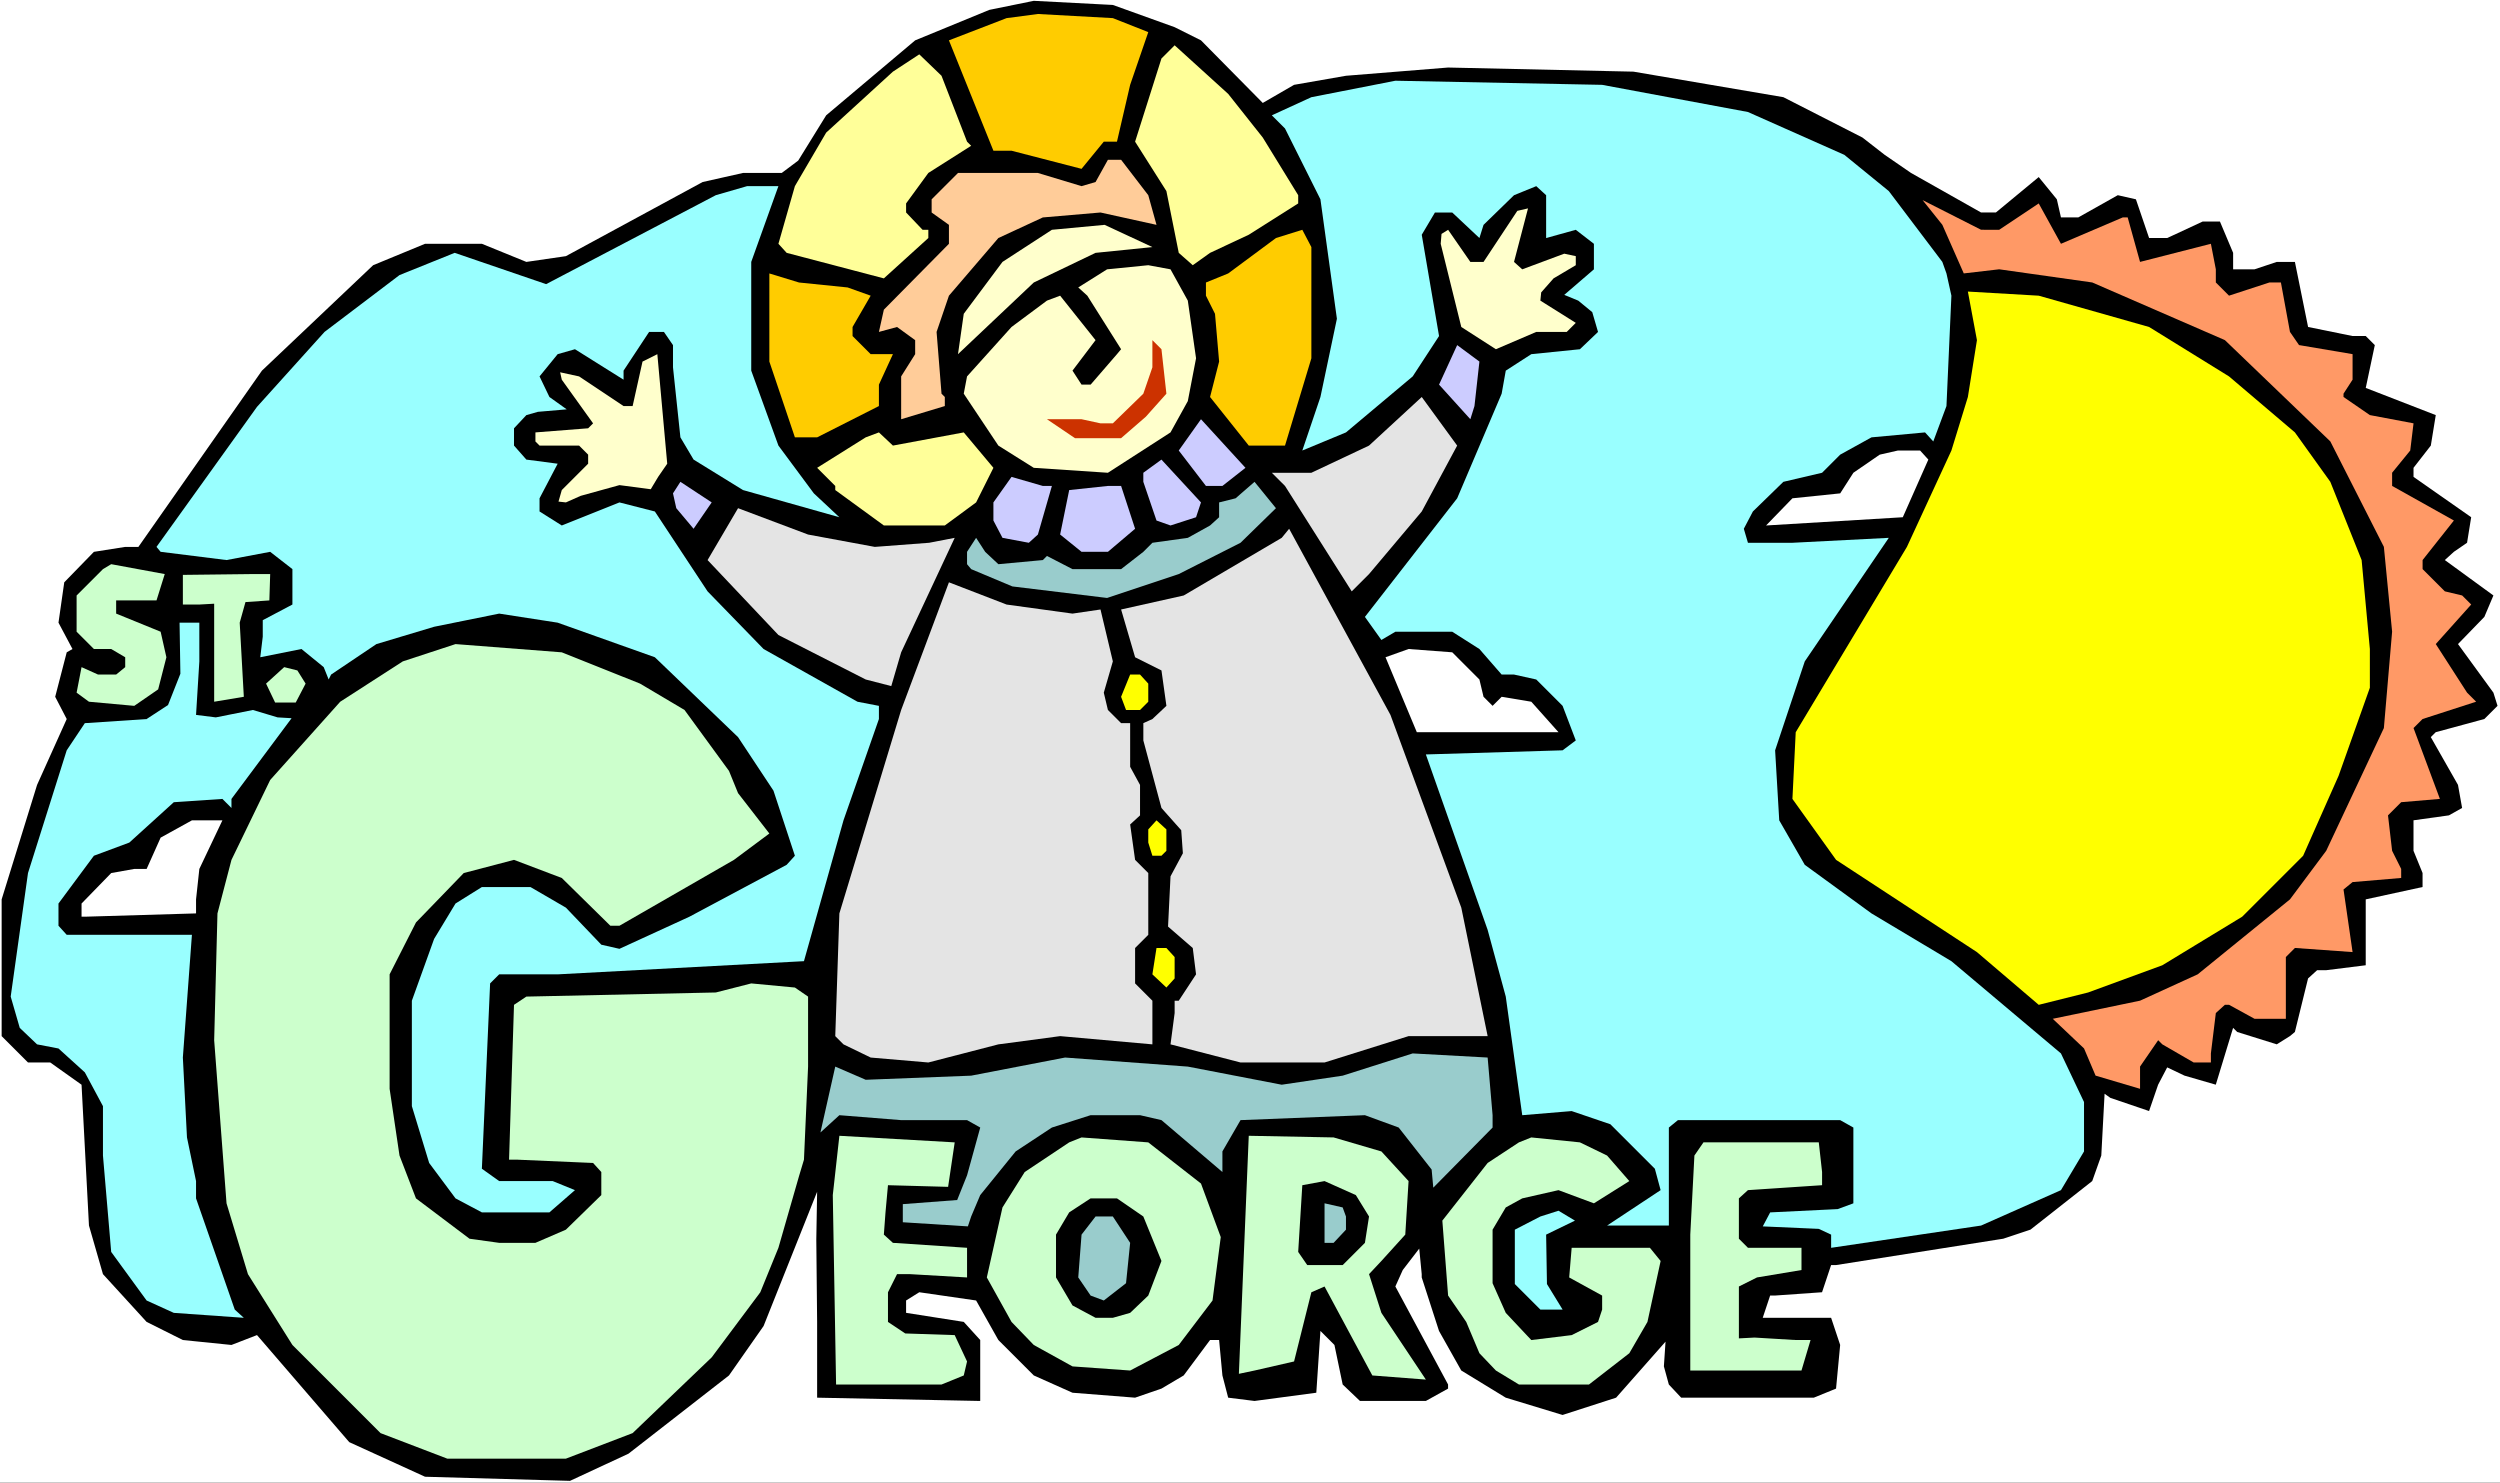
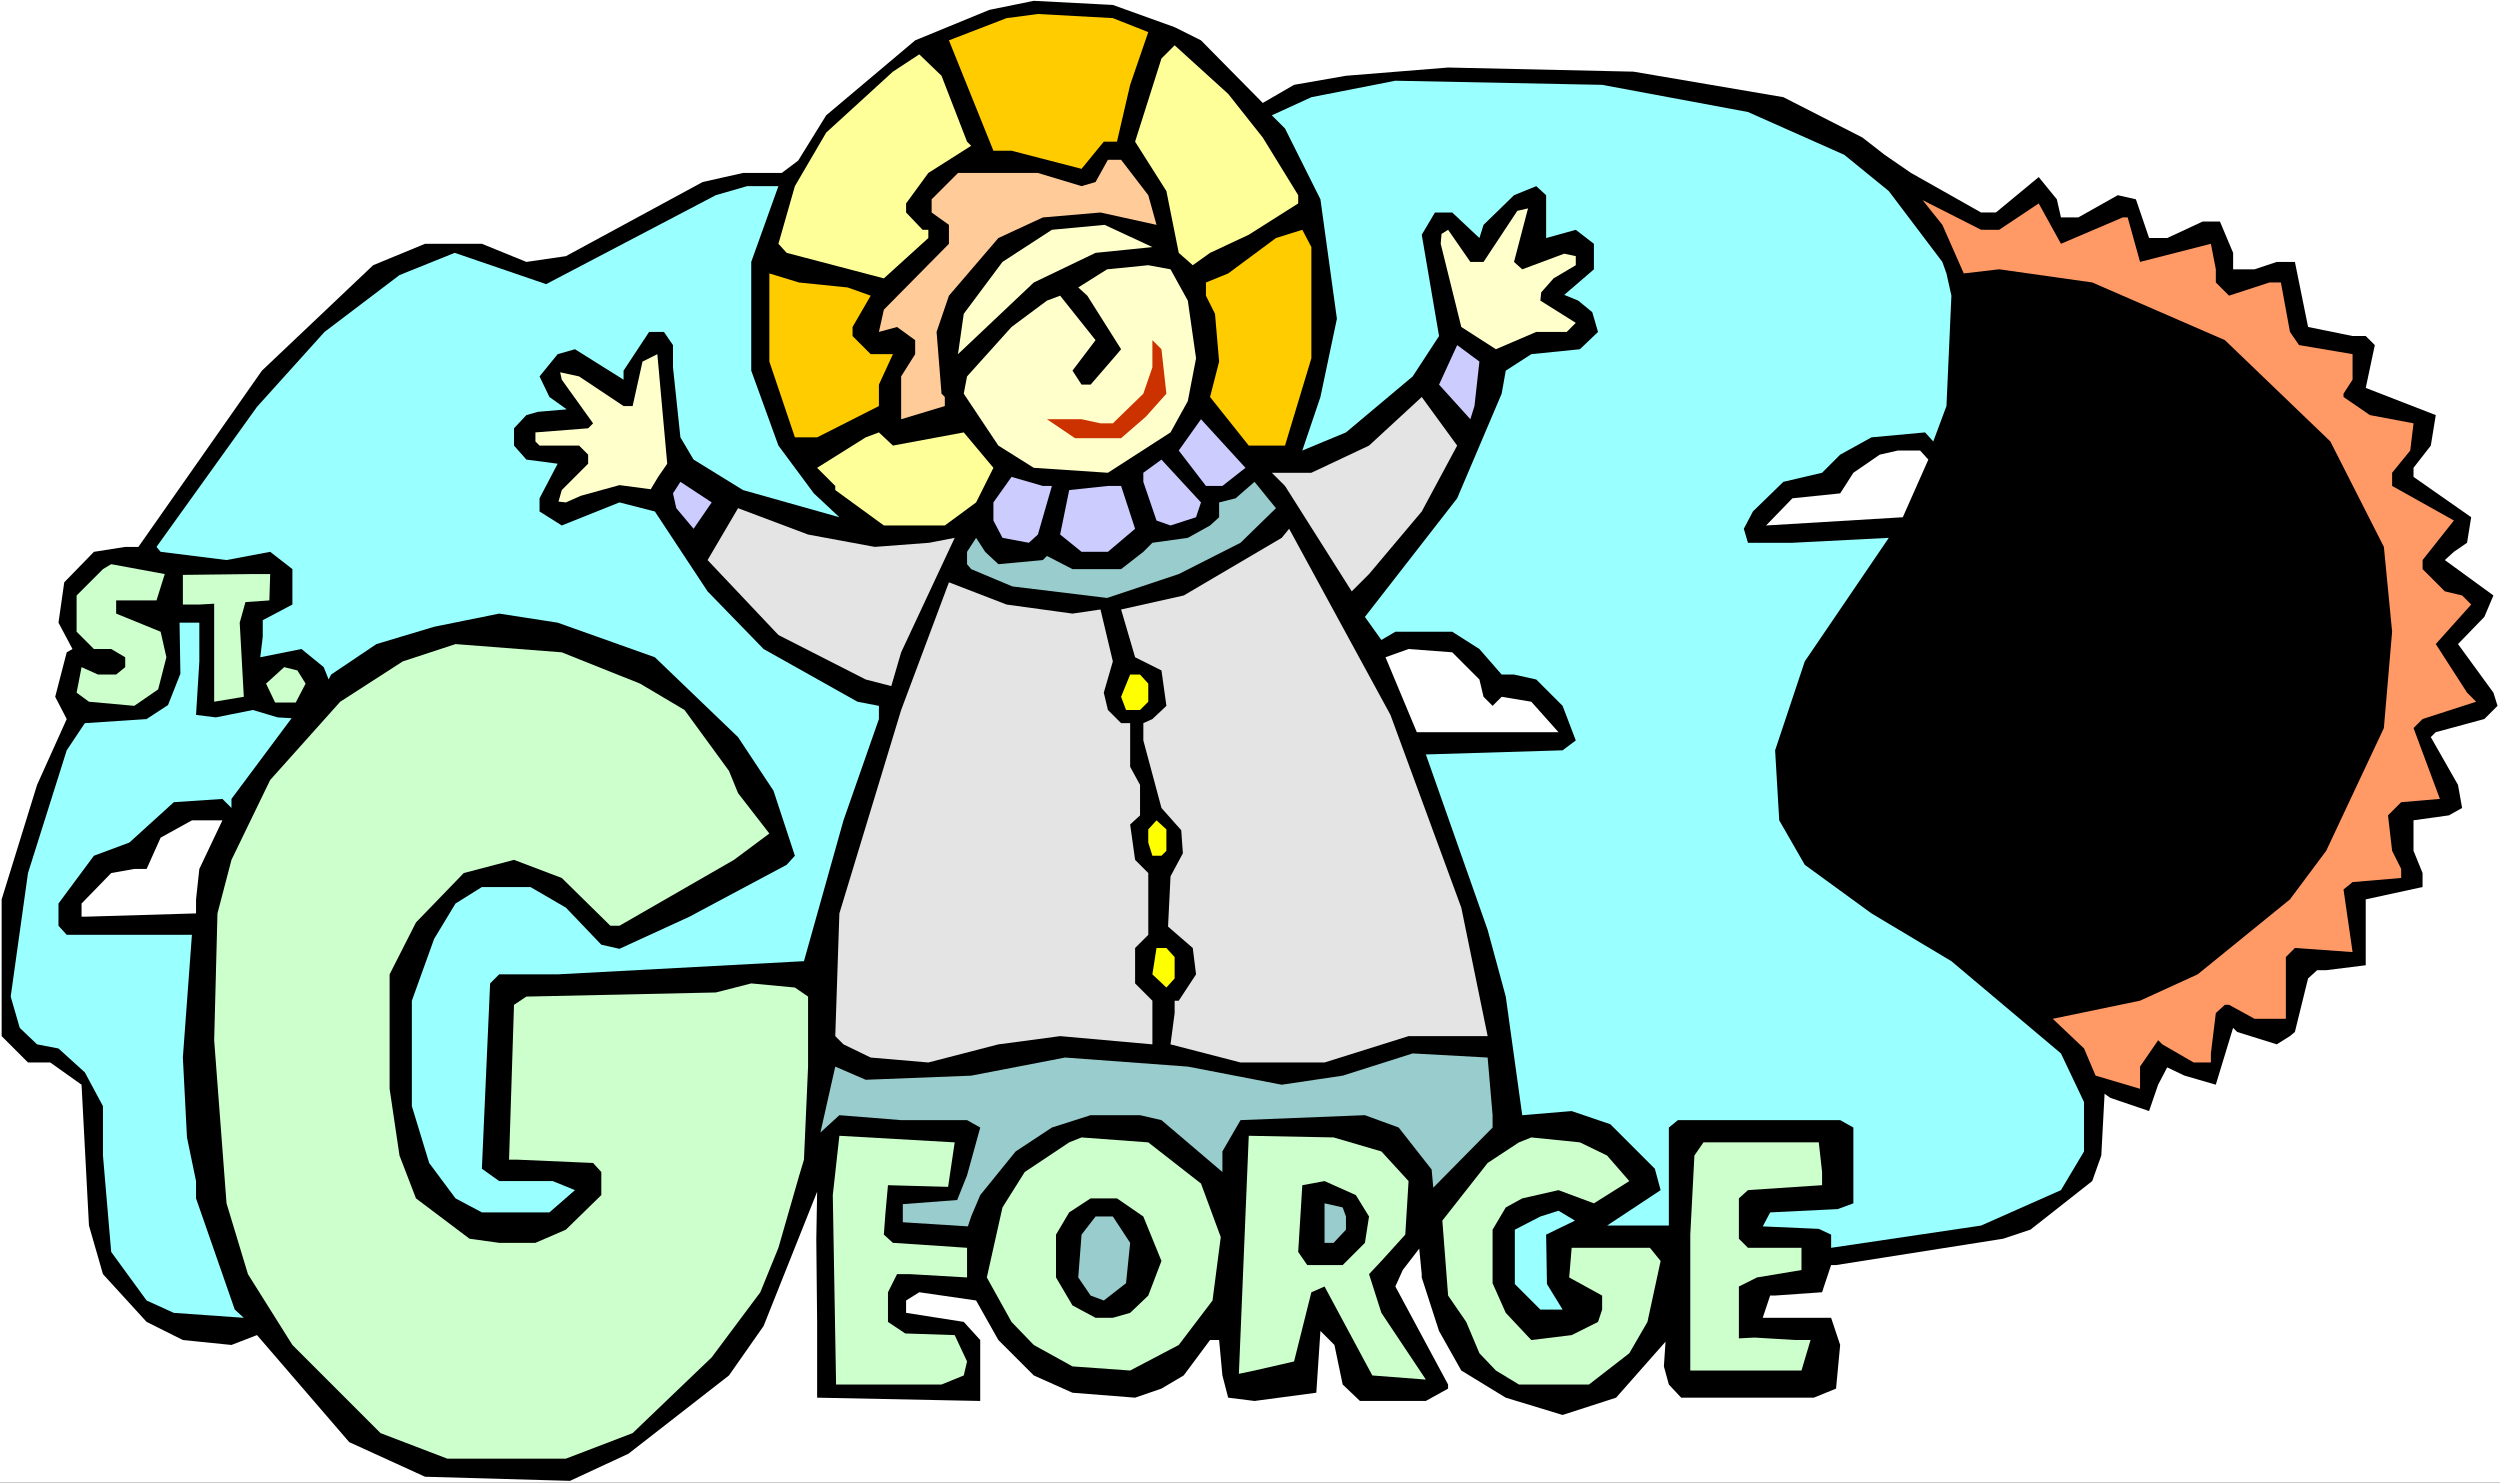
<svg xmlns="http://www.w3.org/2000/svg" xmlns:ns1="http://sodipodi.sourceforge.net/DTD/sodipodi-0.dtd" xmlns:ns2="http://www.inkscape.org/namespaces/inkscape" version="1.0" width="129.766mm" height="76.953mm" id="svg51" ns1:docname="George.wmf">
  <rect width="100%" height="100%" fill="#333333" stroke="none" />
  <ns1:namedview id="namedview51" pagecolor="#ffffff" bordercolor="#000000" borderopacity="0.25" ns2:showpageshadow="2" ns2:pageopacity="0.0" ns2:pagecheckerboard="0" ns2:deskcolor="#d1d1d1" ns2:document-units="mm" />
  <defs id="defs1">
    <pattern id="WMFhbasepattern" patternUnits="userSpaceOnUse" width="6" height="6" x="0" y="0" />
  </defs>
  <path style="fill:#ffffff;fill-opacity:1;fill-rule:evenodd;stroke:none" d="M 0,290.845 H 490.455 V 0 H 0 Z" id="path1" />
  <path style="fill:#000000;fill-opacity:1;fill-rule:evenodd;stroke:none" d="m 230.441,5.332 5.171,2.585 12.12,12.28 6.141,-3.555 10.181,-1.777 20.038,-1.616 36.36,0.808 29.411,5.009 15.514,7.917 4.363,3.393 5.171,3.555 13.736,7.756 h 2.909 l 8.403,-6.948 3.555,4.363 0.808,3.555 h 3.394 l 7.757,-4.363 3.555,0.808 2.586,7.594 h 3.555 l 6.949,-3.232 h 3.394 l 2.586,6.14 v 3.232 h 4.202 l 4.363,-1.454 h 3.555 l 2.586,12.765 8.726,1.777 h 2.586 l 1.778,1.777 -1.778,8.402 13.736,5.332 -0.97,5.978 -3.394,4.363 v 1.777 l 11.312,7.917 -0.808,5.009 -2.586,1.777 -1.778,1.616 9.534,6.948 -1.778,4.201 -5.171,5.332 6.949,9.533 0.808,2.585 -2.586,2.585 -9.534,2.585 -0.97,0.969 5.333,9.372 0.808,4.524 -2.586,1.454 -6.949,0.969 v 5.978 l 1.778,4.363 v 2.747 l -11.15,2.424 v 12.926 l -7.757,0.969 h -1.778 l -1.778,1.616 -2.586,10.503 -0.97,0.808 -2.586,1.616 -7.757,-2.424 -0.808,-0.808 -3.394,11.149 -6.141,-1.777 -3.394,-1.616 -1.778,3.393 -1.778,5.171 -7.595,-2.585 -1.131,-0.808 -0.646,12.119 -1.778,5.009 -12.12,9.533 -5.333,1.777 -32.805,5.171 h -0.97 l -1.778,5.332 -9.211,0.646 h -0.97 l -1.454,4.363 h 13.413 l 1.778,5.332 -0.808,8.564 -4.363,1.777 h -26.018 l -2.424,-2.585 -0.97,-3.555 0.323,-4.847 -9.696,10.987 -10.504,3.393 -11.15,-3.393 -8.726,-5.332 -4.363,-7.756 -3.394,-10.503 v -0.646 l -0.485,-5.009 -3.232,4.201 -1.454,3.232 10.342,19.228 v 0.808 l -4.363,2.424 H 266.801 l -3.394,-3.232 -1.616,-7.756 -2.747,-2.747 -0.808,12.119 -12.12,1.616 -5.171,-0.646 -1.131,-4.363 -0.646,-6.948 h -1.778 l -5.171,6.948 -4.363,2.585 -5.171,1.777 -12.282,-0.969 -7.595,-3.393 -6.949,-6.948 -4.363,-7.756 -11.15,-1.616 -2.586,1.616 v 2.424 l 11.312,1.777 3.232,3.555 v 11.957 l -31.997,-0.646 v -14.865 l -0.162,-16.158 0.162,-9.372 -10.504,26.338 -6.787,9.695 -19.715,15.35 -11.474,5.332 -28.442,-0.808 -14.867,-6.786 -18.099,-21.005 -5.01,1.939 -9.534,-0.969 -7.11,-3.555 -8.565,-9.372 L 17.453,240.432 15.998,212.802 9.858,208.439 H 5.494 l -5.171,-5.171 v -26.822 l 6.949,-22.46 5.818,-12.926 -2.262,-4.363 2.262,-8.725 1.131,-0.646 -2.747,-5.171 1.131,-7.917 5.818,-5.978 6.141,-0.969 h 2.586 L 51.389,72.711 73.205,52.029 83.386,47.828 h 11.15 l 8.726,3.555 7.757,-1.131 26.826,-14.542 7.918,-1.777 h 7.595 l 3.232,-2.424 5.494,-8.887 17.453,-14.704 14.544,-5.978 8.726,-1.777 15.514,0.808 z" id="path2" />
  <path style="fill:#ffcc00;fill-opacity:1;fill-rule:evenodd;stroke:none" d="m 225.27,6.302 -3.555,10.341 -2.586,11.149 h -2.586 l -4.363,5.332 -13.736,-3.555 h -3.555 l -8.726,-21.652 11.312,-4.363 6.141,-0.808 14.706,0.808 z" id="path3" />
  <path style="fill:#ffff99;fill-opacity:1;fill-rule:evenodd;stroke:none" d="m 247.733,26.984 6.949,11.311 v 1.616 l -9.696,6.14 -7.595,3.555 -3.394,2.424 -2.747,-2.424 -2.424,-12.119 -6.141,-9.695 5.171,-16.32 2.586,-2.585 10.504,9.533 z" id="path4" />
  <path style="fill:#ffff99;fill-opacity:1;fill-rule:evenodd;stroke:none" d="m 189.718,27.792 0.808,0.808 -8.403,5.332 -4.363,5.978 v 1.777 l 3.232,3.393 h 1.131 v 1.616 l -8.726,7.917 -19.069,-5.009 -1.616,-1.777 3.232,-11.311 6.141,-10.503 13.09,-11.957 5.171,-3.393 4.363,4.201 z" id="path5" />
  <path style="fill:#99ffff;fill-opacity:1;fill-rule:evenodd;stroke:none" d="m 342.915,21.975 18.907,8.402 8.726,7.11 10.504,13.896 0.808,2.262 0.97,4.363 -0.97,21.652 -2.586,6.948 -1.616,-1.777 -10.504,0.969 -6.141,3.393 -3.555,3.555 -7.595,1.777 -5.979,5.817 -1.778,3.393 0.808,2.747 h 8.726 l 18.907,-0.969 -16.483,24.237 -5.818,17.451 0.808,13.734 5.01,8.725 13.09,9.533 15.675,9.372 21.493,18.097 4.525,9.533 v 9.695 l -4.525,7.594 -15.675,6.948 -29.411,4.363 v -2.585 l -2.424,-1.131 -10.989,-0.485 1.454,-2.747 13.251,-0.646 3.07,-1.131 V 221.204 l -2.586,-1.454 h -31.835 l -1.778,1.454 v 19.228 h -12.12 l 10.504,-6.948 -1.131,-4.201 -8.726,-8.725 -7.595,-2.585 -9.696,0.808 -3.232,-23.268 -3.555,-13.088 -12.12,-34.417 26.826,-0.808 2.586,-1.939 -2.586,-6.786 -5.171,-5.171 -4.363,-0.969 h -2.424 l -4.363,-5.009 -5.333,-3.393 h -11.15 l -2.747,1.616 -3.232,-4.524 18.099,-23.268 8.726,-20.521 0.808,-4.524 5.01,-3.232 9.534,-0.969 3.555,-3.393 -1.131,-3.878 -2.747,-2.262 -2.747,-1.131 5.818,-5.009 v -5.009 l -3.555,-2.747 -5.818,1.616 v -8.402 l -1.939,-1.777 -4.363,1.777 -5.979,5.817 -0.808,2.585 -5.333,-5.009 h -3.394 l -2.586,4.363 3.394,19.874 -5.171,7.917 -13.09,10.987 -8.565,3.555 3.555,-10.503 3.232,-15.35 -3.232,-23.429 -6.949,-13.896 -2.586,-2.585 7.757,-3.555 16.483,-3.232 40.562,0.808 z" id="path6" />
  <path style="fill:#ffcc99;fill-opacity:1;fill-rule:evenodd;stroke:none" d="m 225.27,38.295 1.616,5.817 -10.989,-2.424 -11.312,0.969 -8.726,4.04 -9.696,11.311 -2.424,7.11 0.97,12.119 0.646,0.646 v 1.777 l -8.565,2.585 v -8.402 l 2.747,-4.363 v -2.747 l -3.555,-2.585 -3.555,0.969 0.97,-4.363 12.766,-12.926 v -3.716 l -3.394,-2.424 v -2.585 l 5.171,-5.171 h 15.675 l 8.565,2.585 2.747,-0.808 2.424,-4.363 h 2.586 z" id="path7" />
  <path style="fill:#99ffff;fill-opacity:1;fill-rule:evenodd;stroke:none" d="m 147.379,51.383 v 21.329 l 5.333,14.704 6.949,9.372 5.01,4.686 -18.907,-5.332 -9.696,-5.978 -2.586,-4.363 -1.454,-13.734 v -4.363 l -1.778,-2.585 h -2.909 l -5.01,7.594 v 1.777 l -9.534,-5.978 -3.394,0.969 -3.555,4.363 1.939,4.04 3.394,2.424 -5.656,0.485 -2.262,0.646 -2.424,2.585 v 3.393 l 2.424,2.747 6.141,0.808 -3.555,6.786 v 2.585 l 4.363,2.747 11.312,-4.524 6.949,1.777 10.342,15.673 10.989,11.311 18.422,10.341 4.202,0.808 v 2.585 l -6.949,19.874 -7.757,27.63 -48.318,2.585 H 97.929 l -1.778,1.777 -1.616,36.356 3.394,2.424 h 10.504 l 4.363,1.777 -5.01,4.363 H 94.536 l -5.171,-2.747 -5.171,-6.948 -3.394,-11.149 v -20.682 l 4.363,-12.119 4.202,-6.948 5.171,-3.232 h 9.534 l 6.949,4.04 6.949,7.271 3.555,0.808 13.736,-6.302 19.069,-10.18 1.616,-1.777 -4.202,-12.765 -6.949,-10.503 -16.322,-15.673 -19.069,-6.786 -11.474,-1.777 -12.766,2.585 -11.312,3.393 -8.888,5.978 -0.485,0.969 -0.97,-2.424 -4.363,-3.555 -8.08,1.616 0.485,-4.04 v -3.232 l 5.818,-3.07 v -6.948 l -4.363,-3.393 -8.565,1.616 -12.928,-1.616 -0.808,-0.969 19.715,-27.469 13.251,-14.704 14.706,-11.149 10.827,-4.363 17.938,6.14 33.29,-17.451 6.141,-1.777 h 6.141 z" id="path8" />
  <path style="fill:#ff9966;fill-opacity:1;fill-rule:evenodd;stroke:none" d="m 392.203,45.081 7.757,-5.171 4.363,7.917 12.12,-5.171 h 0.97 l 2.424,8.725 13.898,-3.555 0.97,5.009 v 2.585 l 2.586,2.585 7.918,-2.585 h 2.262 l 1.778,9.695 1.778,2.585 10.504,1.777 v 5.009 l -1.778,2.747 v 0.646 l 5.171,3.555 8.565,1.616 -0.646,5.332 -3.555,4.363 v 2.585 l 12.12,6.786 -6.141,7.756 v 1.777 l 4.363,4.363 3.394,0.808 1.778,1.777 -6.949,7.756 6.141,9.533 1.778,1.777 -10.504,3.393 -1.778,1.777 5.171,13.896 -7.595,0.646 -2.586,2.585 0.808,6.948 1.778,3.555 v 1.777 l -9.534,0.808 -1.778,1.454 1.778,12.28 -11.312,-0.808 -1.778,1.777 v 12.119 h -6.141 l -5.01,-2.747 h -0.808 l -1.778,1.616 -0.97,7.917 v 1.777 h -3.394 l -6.141,-3.555 -0.808,-0.808 -3.555,5.171 v 4.363 l -8.726,-2.585 -2.262,-5.332 -6.141,-5.817 17.13,-3.555 11.312,-5.171 18.099,-14.704 7.11,-9.533 11.312,-24.076 1.616,-18.905 -1.616,-16.643 -10.504,-20.682 -20.685,-19.874 -26.018,-11.311 -18.261,-2.585 -6.949,0.808 -4.202,-9.533 -3.878,-4.847 11.474,5.817 z" id="path9" />
  <path style="fill:#ffffcc;fill-opacity:1;fill-rule:evenodd;stroke:none" d="m 298.636,52.837 8.242,-3.07 2.262,0.485 v 1.777 l -4.363,2.585 -2.424,2.747 -0.162,1.616 6.949,4.363 -1.778,1.777 h -5.979 l -7.918,3.393 -6.787,-4.363 -4.04,-16.32 0.162,-1.939 1.293,-0.808 4.363,6.302 h 2.586 l 6.626,-10.018 2.101,-0.485 -2.747,10.503 z" id="path10" />
  <path style="fill:#ffffcc;fill-opacity:1;fill-rule:evenodd;stroke:none" d="m 226.078,48.474 -11.15,1.131 -12.12,5.817 -14.867,14.058 1.131,-7.917 7.595,-10.18 9.696,-6.302 10.342,-0.969 z" id="path11" />
  <path style="fill:#ffcc00;fill-opacity:1;fill-rule:evenodd;stroke:none" d="m 257.267,70.288 -5.171,17.128 h -7.11 l -7.595,-9.533 1.778,-6.948 -0.808,-9.372 -1.778,-3.555 v -2.585 l 4.363,-1.777 9.373,-6.948 5.171,-1.616 1.778,3.393 z" id="path12" />
  <path style="fill:#ffffcc;fill-opacity:1;fill-rule:evenodd;stroke:none" d="m 233.027,58.977 1.616,11.311 -1.616,8.402 -3.394,6.14 -12.282,7.917 -14.544,-0.969 -6.949,-4.363 -6.787,-10.18 0.646,-3.393 8.726,-9.695 6.949,-5.171 2.586,-0.969 6.949,8.725 -4.525,5.978 1.778,2.747 h 1.778 l 5.171,-5.978 0.808,-0.969 -6.626,-10.503 -1.778,-1.616 5.656,-3.555 8.08,-0.808 4.363,0.808 z" id="path13" />
  <path style="fill:#ffcc00;fill-opacity:1;fill-rule:evenodd;stroke:none" d="m 166.286,56.392 4.525,1.616 -3.555,6.14 v 1.777 l 3.555,3.555 h 4.363 l -2.747,5.978 v 4.201 l -12.12,6.14 h -4.363 l -5.01,-14.865 V 53.645 l 5.818,1.777 z" id="path14" />
-   <path style="fill:#ffff00;fill-opacity:1;fill-rule:evenodd;stroke:none" d="m 421.614,64.148 15.675,9.695 12.928,10.987 6.949,9.695 6.141,15.35 1.616,17.451 v 7.594 l -6.141,17.289 -6.949,15.673 -11.958,11.957 -15.675,9.533 -14.544,5.332 -9.696,2.424 -12.12,-10.341 -27.634,-18.097 -8.565,-11.957 0.646,-13.088 21.816,-36.356 8.726,-18.905 3.232,-10.503 1.778,-11.149 -1.778,-9.533 13.898,0.808 z" id="path15" />
  <path style="fill:#cc3200;fill-opacity:1;fill-rule:evenodd;stroke:none" d="m 228.825,77.236 -4.04,4.524 -4.848,4.201 h -9.05 l -5.494,-3.716 h 6.787 l 3.717,0.808 h 2.424 l 5.979,-5.817 1.778,-5.171 v -5.332 l 1.778,1.777 z" id="path16" />
  <path style="fill:#ccccff;fill-opacity:1;fill-rule:evenodd;stroke:none" d="m 289.264,79.659 -0.808,2.585 -6.141,-6.786 3.555,-7.756 4.363,3.232 z" id="path17" />
  <path style="fill:#ffffcc;fill-opacity:1;fill-rule:evenodd;stroke:none" d="m 129.118,93.555 -1.454,2.424 -6.141,-0.808 -7.595,2.101 -2.909,1.293 -1.454,-0.162 0.646,-2.262 5.171,-5.171 v -1.777 l -1.778,-1.777 h -7.757 l -0.808,-0.808 v -1.777 l 10.342,-0.808 0.97,-0.969 -6.141,-8.564 -0.323,-1.454 3.717,0.808 8.726,5.817 h 1.778 l 1.939,-8.725 2.909,-1.454 1.939,21.49 z" id="path18" />
  <path style="fill:#e4e4e4;fill-opacity:1;fill-rule:evenodd;stroke:none" d="m 278.921,100.342 -10.342,12.28 -3.394,3.393 -13.09,-20.682 -2.586,-2.585 h 7.757 l 11.312,-5.332 10.342,-9.533 6.949,9.533 z" id="path19" />
  <path style="fill:#ccccff;fill-opacity:1;fill-rule:evenodd;stroke:none" d="m 239.814,95.333 h -3.232 l -5.333,-6.948 4.363,-6.14 8.726,9.533 z" id="path20" />
  <path style="fill:#ffff99;fill-opacity:1;fill-rule:evenodd;stroke:none" d="m 189.072,84.83 5.818,6.948 -3.394,6.786 -6.141,4.524 H 173.397 l -9.534,-6.948 v -0.808 l -3.555,-3.555 9.534,-5.978 2.586,-0.969 2.747,2.585 z" id="path21" />
  <path style="fill:#ffffff;fill-opacity:1;fill-rule:evenodd;stroke:none" d="m 378.305,90.162 -5.01,11.311 -26.826,1.616 5.171,-5.332 9.373,-0.969 2.586,-4.04 5.171,-3.555 3.555,-0.808 h 4.363 z" id="path22" />
  <path style="fill:#ccccff;fill-opacity:1;fill-rule:evenodd;stroke:none" d="m 234.643,101.473 -5.01,1.616 -2.747,-0.969 -2.586,-7.594 v -1.777 l 3.555,-2.585 7.757,8.402 z" id="path23" />
  <path style="fill:#ccccff;fill-opacity:1;fill-rule:evenodd;stroke:none" d="m 206.363,95.333 -2.747,9.533 -1.778,1.616 -5.171,-0.969 -1.778,-3.393 v -3.555 l 3.555,-5.009 6.141,1.777 z" id="path24" />
  <path style="fill:#ccccff;fill-opacity:1;fill-rule:evenodd;stroke:none" d="m 136.067,103.735 -3.394,-4.04 -0.646,-2.908 1.454,-2.262 6.141,4.04 z" id="path25" />
  <path style="fill:#99cccc;fill-opacity:1;fill-rule:evenodd;stroke:none" d="m 243.369,106.482 -12.12,6.14 -14.059,4.686 -18.584,-2.262 -8.08,-3.393 -0.808,-0.969 v -2.424 l 1.778,-2.747 1.778,2.747 2.586,2.424 8.726,-0.808 0.808,-0.808 5.01,2.585 h 9.534 l 4.363,-3.393 1.778,-1.777 6.949,-0.969 4.363,-2.424 1.778,-1.616 v -2.908 l 3.232,-0.808 3.717,-3.232 4.202,5.171 z" id="path26" />
  <path style="fill:#ccccff;fill-opacity:1;fill-rule:evenodd;stroke:none" d="m 222.685,103.735 -5.333,4.524 h -5.171 l -4.202,-3.393 1.778,-8.725 7.595,-0.808 h 2.586 z" id="path27" />
  <path style="fill:#e4e4e4;fill-opacity:1;fill-rule:evenodd;stroke:none" d="m 171.619,107.29 10.666,-0.808 5.01,-0.969 -10.504,22.46 -1.939,6.625 -5.01,-1.293 -17.13,-8.725 -13.898,-14.704 5.979,-10.18 13.736,5.171 z" id="path28" />
  <path style="fill:#e4e4e4;fill-opacity:1;fill-rule:evenodd;stroke:none" d="m 286.678,178.062 5.171,25.207 h -15.514 l -16.483,5.171 h -16.483 l -13.736,-3.555 0.808,-6.14 v -2.424 h 0.808 l 3.394,-5.171 -0.646,-5.171 -4.848,-4.201 0.485,-9.856 2.424,-4.524 -0.323,-4.524 -3.878,-4.363 -3.555,-13.25 v -3.393 l 1.778,-0.808 2.747,-2.585 -0.97,-6.948 -5.171,-2.585 -2.747,-9.372 12.282,-2.747 19.23,-11.311 1.454,-1.777 19.877,36.517 z" id="path29" />
  <path style="fill:#ccffcc;fill-opacity:1;fill-rule:evenodd;stroke:none" d="m 30.704,117.792 h -7.918 v 2.585 l 8.726,3.555 1.131,5.009 -1.616,6.302 -4.686,3.232 -8.888,-0.808 -2.424,-1.777 0.97,-5.009 3.232,1.454 h 3.555 l 1.778,-1.454 v -1.939 l -2.747,-1.616 h -3.394 l -3.394,-3.393 v -7.11 l 5.171,-5.171 1.616,-0.969 10.504,1.939 z" id="path30" />
  <path style="fill:#ccffcc;fill-opacity:1;fill-rule:evenodd;stroke:none" d="m 52.843,117.792 -4.686,0.323 -1.131,4.04 0.808,14.542 -5.818,0.969 v -19.228 l -2.909,0.162 h -3.232 v -5.817 l 13.736,-0.162 h 3.394 z" id="path31" />
  <path style="fill:#e4e4e4;fill-opacity:1;fill-rule:evenodd;stroke:none" d="m 210.403,120.378 5.494,-0.808 2.424,10.18 -1.778,6.14 0.808,3.393 2.586,2.585 h 1.778 v 8.564 l 1.939,3.555 v 5.978 l -1.939,1.777 0.97,6.948 2.586,2.585 v 12.119 l -2.586,2.585 v 6.948 l 3.394,3.393 v 8.564 l -18.099,-1.616 -12.12,1.616 -13.736,3.555 -11.312,-0.969 -5.333,-2.585 -1.616,-1.616 0.808,-24.076 12.12,-39.91 9.373,-25.045 11.312,4.363 z" id="path32" />
  <path style="fill:#99ffff;fill-opacity:1;fill-rule:evenodd;stroke:none" d="m 39.107,129.749 -0.646,10.503 3.878,0.485 7.272,-1.454 4.848,1.454 2.747,0.162 -11.797,15.835 v 1.777 l -1.778,-1.777 -9.534,0.646 -8.726,7.917 -6.949,2.585 -6.949,9.372 v 4.363 l 1.616,1.777 h 24.563 l -1.778,24.076 0.808,15.673 1.778,8.564 v 3.393 l 7.595,21.813 1.778,1.616 -13.736,-0.969 -5.333,-2.424 -6.949,-9.533 -1.616,-18.905 v -9.695 l -3.555,-6.625 -5.171,-4.686 -4.202,-0.808 -3.394,-3.232 -1.778,-6.14 3.394,-24.237 7.595,-24.076 3.555,-5.332 12.12,-0.808 4.202,-2.747 2.424,-6.14 -0.162,-10.018 h 3.878 z" id="path33" />
  <path style="fill:#ccffcc;fill-opacity:1;fill-rule:evenodd;stroke:none" d="m 125.563,134.112 8.726,5.171 8.726,11.957 1.778,4.363 6.141,7.917 -6.949,5.171 -22.462,12.926 h -1.778 l -9.534,-9.372 -9.373,-3.555 -9.858,2.585 -9.373,9.695 -5.171,10.18 v 22.46 l 1.939,13.088 3.232,8.402 10.504,7.917 5.818,0.808 h 7.11 l 5.979,-2.585 6.949,-6.786 v -4.524 l -1.616,-1.777 -14.867,-0.646 h -1.616 l 0.97,-30.377 2.424,-1.616 37.168,-0.808 6.949,-1.777 8.565,0.808 2.586,1.777 v 13.734 l -0.808,18.259 -0.97,3.232 -4.04,14.058 -3.555,8.725 -9.534,12.765 -15.514,14.865 -13.09,5.009 H 87.749 l -13.09,-5.009 -17.291,-17.289 -8.726,-13.896 -4.202,-13.896 -2.424,-31.993 0.646,-24.883 2.747,-10.503 7.595,-15.673 13.736,-15.35 12.282,-7.917 10.342,-3.393 20.846,1.616 z" id="path34" />
  <path style="fill:#ffffff;fill-opacity:1;fill-rule:evenodd;stroke:none" d="m 290.233,133.304 0.808,3.393 1.778,1.777 1.778,-1.777 5.818,0.969 5.333,5.978 h -27.795 l -6.141,-14.704 4.525,-1.616 8.565,0.646 z" id="path35" />
  <path style="fill:#ccffcc;fill-opacity:1;fill-rule:evenodd;stroke:none" d="m 59.954,134.112 -1.939,3.716 h -4.04 l -1.778,-3.716 3.555,-3.232 2.586,0.646 z" id="path36" />
  <path style="fill:#ffff00;fill-opacity:1;fill-rule:evenodd;stroke:none" d="m 225.27,134.112 v 3.555 l -1.616,1.616 h -2.747 l -0.97,-2.585 1.778,-4.363 h 1.939 z" id="path37" />
  <path style="fill:#ffffff;fill-opacity:1;fill-rule:evenodd;stroke:none" d="m 39.107,170.468 -0.646,5.978 v 2.747 l -21.816,0.646 h -0.646 v -2.585 l 5.818,-5.978 4.525,-0.808 h 2.424 l 2.747,-6.14 6.141,-3.393 h 5.979 z" id="path38" />
  <path style="fill:#ffff00;fill-opacity:1;fill-rule:evenodd;stroke:none" d="m 228.825,166.913 -0.97,0.969 h -1.778 l -0.808,-2.585 v -2.585 l 1.616,-1.777 1.939,1.777 z" id="path39" />
  <path style="fill:#ffff00;fill-opacity:1;fill-rule:evenodd;stroke:none" d="m 230.441,187.757 v 4.201 l -1.616,1.777 -2.747,-2.585 0.808,-5.171 h 1.939 z" id="path40" />
  <path style="fill:#99cccc;fill-opacity:1;fill-rule:evenodd;stroke:none" d="m 292.819,218.78 v 2.424 l -11.635,11.795 -0.323,-3.555 -6.464,-8.241 -6.626,-2.424 -24.402,0.969 -3.555,6.14 v 4.04 l -11.958,-10.18 -4.202,-0.969 h -9.696 l -7.595,2.424 -7.11,4.686 -6.949,8.564 -1.778,4.201 -0.646,1.939 -12.766,-0.808 v -3.555 l 10.666,-0.808 1.939,-4.847 2.586,-9.372 -2.586,-1.454 H 176.79 l -12.12,-0.969 -3.717,3.393 2.909,-12.926 5.979,2.585 20.685,-0.808 18.422,-3.555 24.078,1.777 18.422,3.555 11.958,-1.777 13.736,-4.363 14.706,0.808 z" id="path41" />
  <path style="fill:#ccffcc;fill-opacity:1;fill-rule:evenodd;stroke:none" d="m 235.613,232.191 3.878,10.503 -1.616,12.442 -6.626,8.725 -9.534,5.009 -11.312,-0.808 -7.595,-4.201 -4.363,-4.524 -4.848,-8.725 3.07,-13.734 4.363,-6.948 8.726,-5.817 2.424,-0.969 13.09,0.969 z" id="path42" />
  <path style="fill:#ccffcc;fill-opacity:1;fill-rule:evenodd;stroke:none" d="m 276.336,231.707 -0.646,10.503 -4.686,5.171 -2.424,2.585 2.424,7.594 8.726,13.088 -10.504,-0.808 -9.373,-17.451 -2.586,1.131 -3.394,13.573 -7.757,1.777 -3.07,0.646 1.939,-46.697 16.645,0.323 9.373,2.747 z" id="path43" />
  <path style="fill:#ccffcc;fill-opacity:1;fill-rule:evenodd;stroke:none" d="m 315.281,226.698 4.363,5.009 -6.949,4.363 -6.949,-2.585 -7.11,1.616 -3.232,1.777 -2.586,4.363 v 10.503 l 2.586,5.817 5.01,5.332 7.918,-0.969 5.171,-2.585 0.808,-2.424 v -2.747 l -6.464,-3.555 0.485,-5.817 h 12.928 2.424 l 2.101,2.585 -2.586,11.957 -3.555,6.14 -7.918,6.14 h -13.736 l -4.525,-2.747 -3.232,-3.393 -2.586,-6.14 -3.555,-5.171 -1.131,-14.704 8.888,-11.311 6.141,-4.04 2.424,-0.969 9.534,0.969 z" id="path44" />
  <path style="fill:#ccffcc;fill-opacity:1;fill-rule:evenodd;stroke:none" d="m 186.001,232.838 -11.797,-0.323 -0.485,5.332 -0.323,4.363 1.778,1.616 14.544,0.969 v 5.817 l -11.15,-0.646 h -2.586 l -1.778,3.555 v 5.817 l 3.394,2.262 9.696,0.323 2.424,5.171 -0.646,2.747 -4.363,1.777 h -20.685 l -0.646,-37.164 1.293,-11.634 22.624,1.293 z" id="path45" />
  <path style="fill:#ccffcc;fill-opacity:1;fill-rule:evenodd;stroke:none" d="m 357.459,229.929 v 2.585 l -14.544,0.969 -1.778,1.616 v 7.917 l 1.778,1.777 h 10.504 v 4.363 l -8.726,1.454 -3.555,1.777 v 10.18 l 3.07,-0.162 8.08,0.485 h 2.909 l -1.778,5.978 h -21.816 v -26.661 l 0.808,-15.512 1.778,-2.585 h 22.624 z" id="path46" />
  <path style="fill:#000000;fill-opacity:1;fill-rule:evenodd;stroke:none" d="m 268.579,238.655 -0.808,5.171 -4.363,4.363 h -6.949 l -1.778,-2.585 0.808,-13.088 4.363,-0.808 6.141,2.747 z" id="path47" />
  <path style="fill:#000000;fill-opacity:1;fill-rule:evenodd;stroke:none" d="m 224.301,238.655 3.555,8.725 -2.586,6.786 -3.555,3.393 -3.394,0.969 h -3.394 l -4.525,-2.424 -3.232,-5.494 v -8.402 l 2.586,-4.363 4.202,-2.747 h 5.171 z" id="path48" />
  <path style="fill:#99cccc;fill-opacity:1;fill-rule:evenodd;stroke:none" d="m 264.054,238.655 v 2.585 l -2.424,2.585 h -1.778 v -7.756 l 3.555,0.808 z" id="path49" />
  <path style="fill:#99cccc;fill-opacity:1;fill-rule:evenodd;stroke:none" d="m 221.715,243.825 -0.808,7.917 -4.363,3.393 -2.586,-0.969 -2.424,-3.555 0.646,-8.402 2.747,-3.555 h 3.394 z" id="path50" />
  <path style="fill:#99ffff;fill-opacity:1;fill-rule:evenodd;stroke:none" d="m 308.979,239.463 -5.656,2.747 0.162,9.695 3.07,5.009 h -4.363 l -5.01,-5.009 V 241.24 l 5.01,-2.585 3.555,-1.131 z" id="path51" />
</svg>